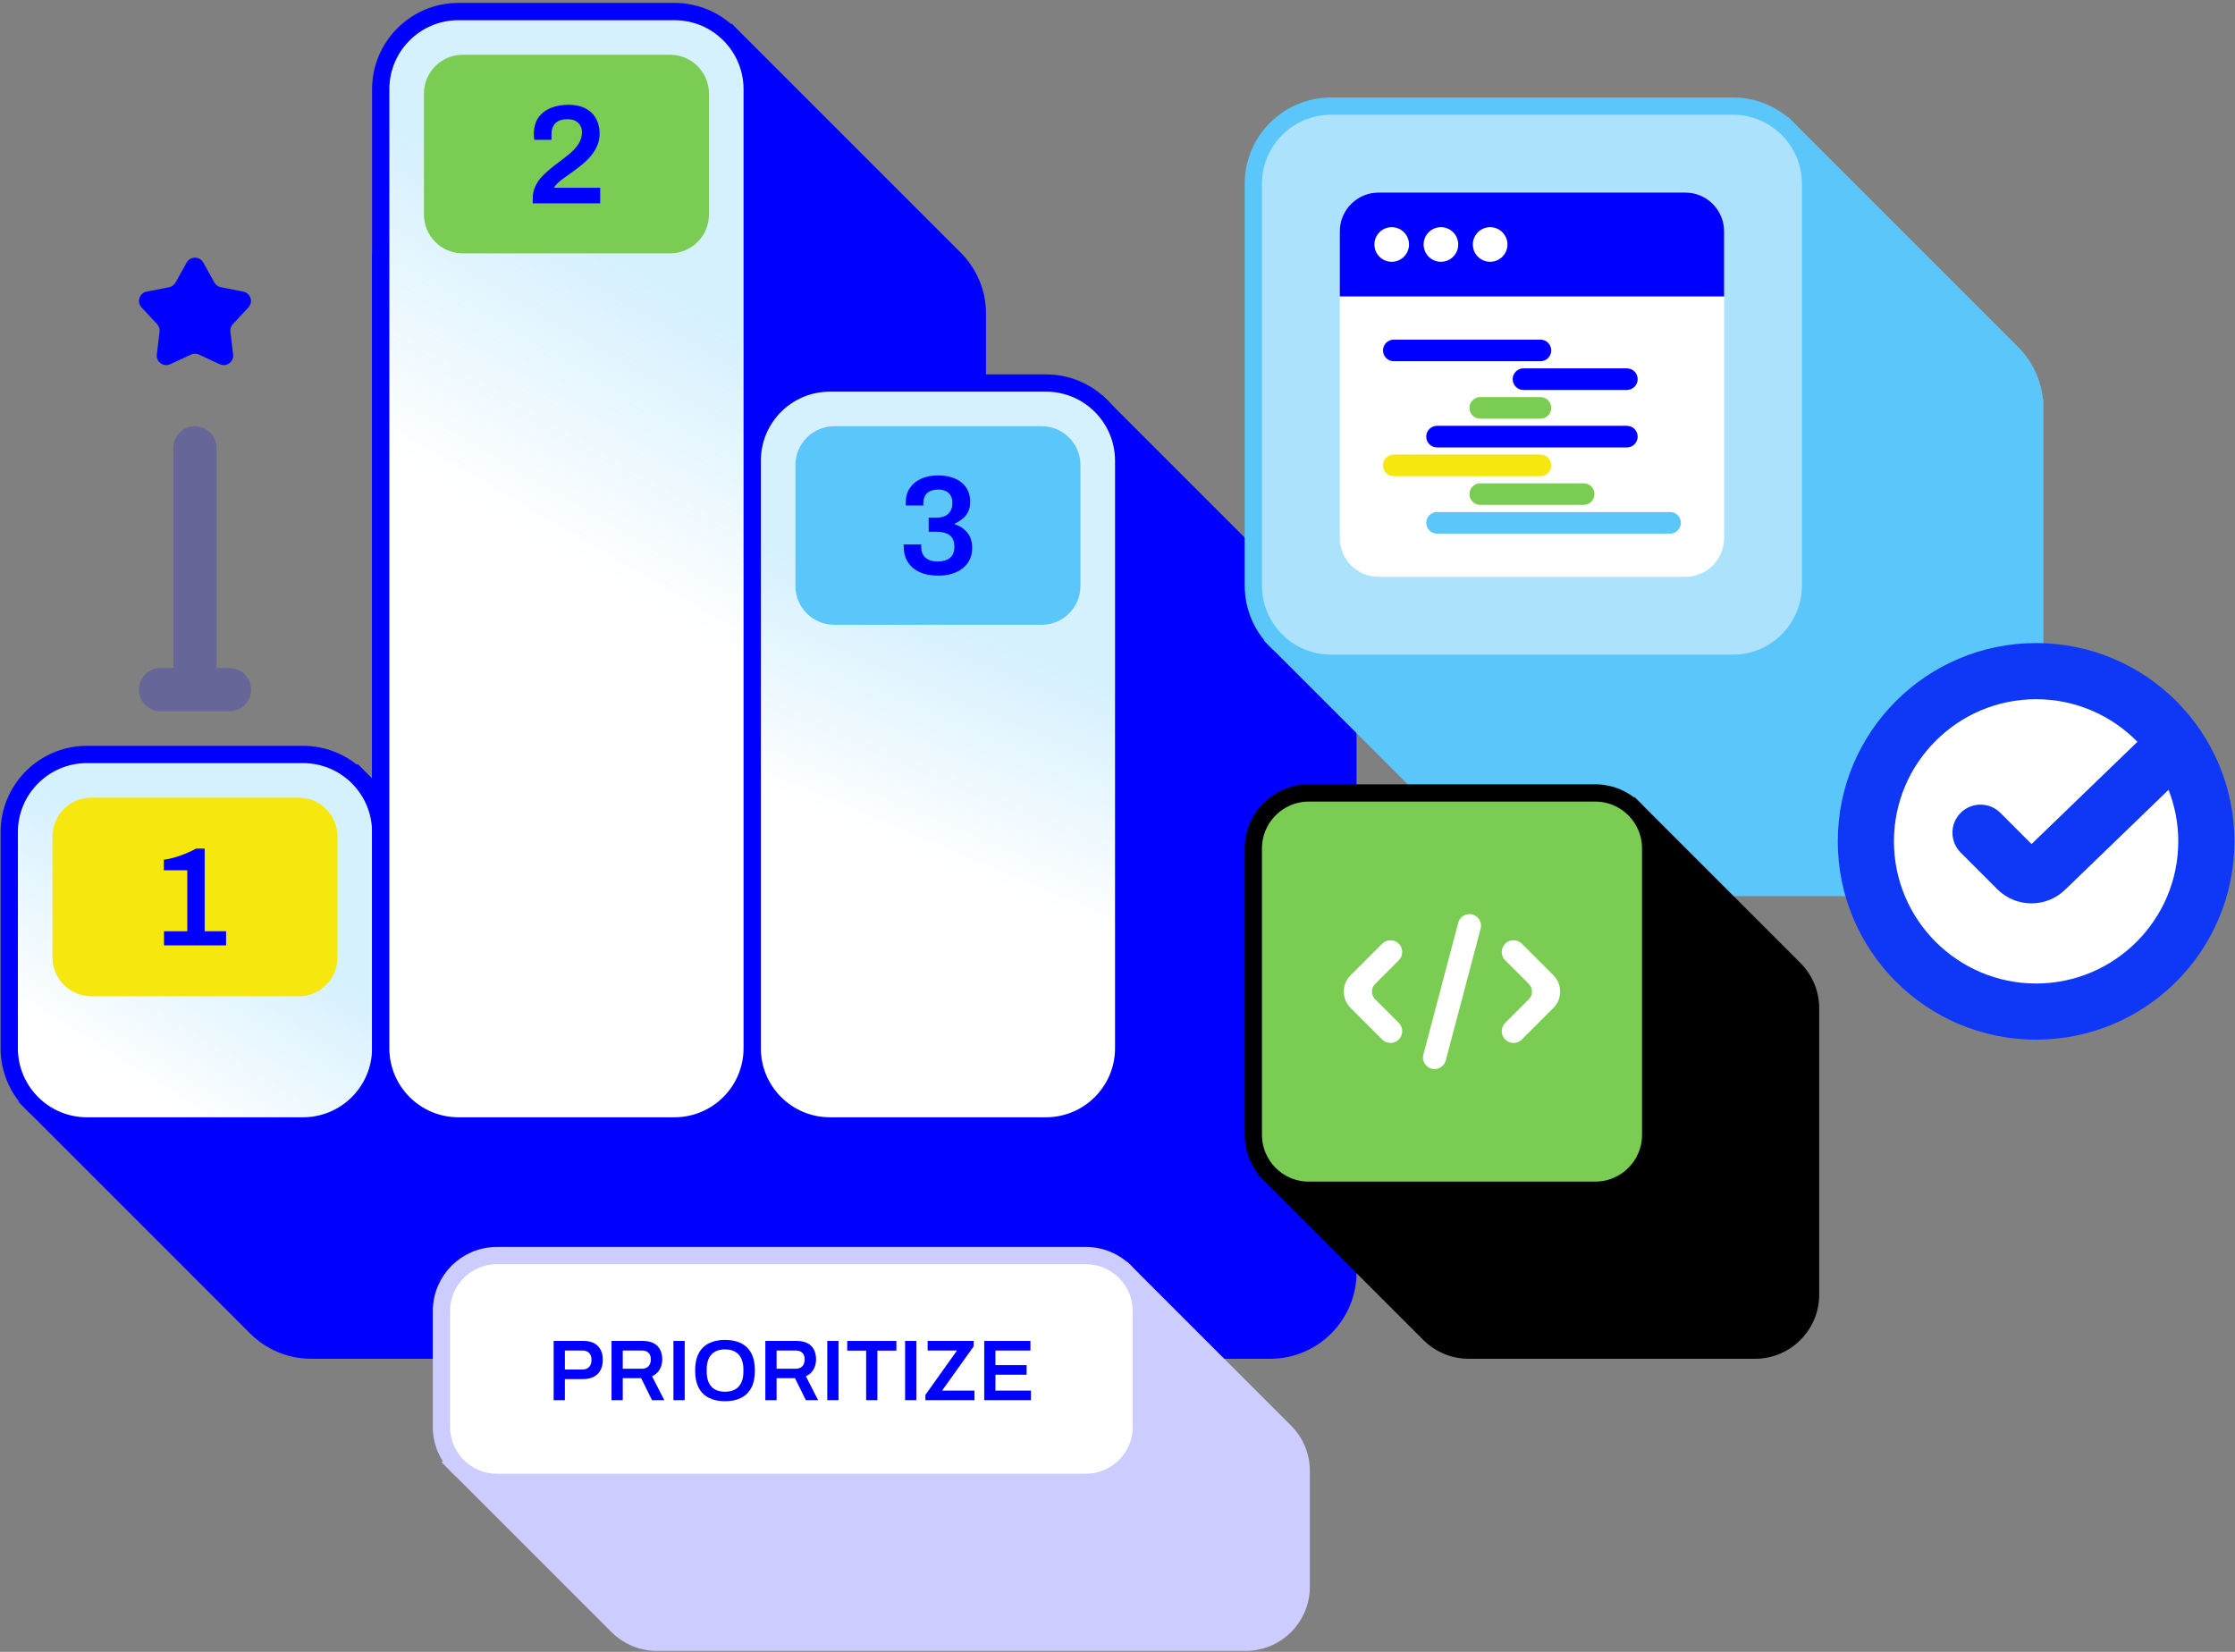
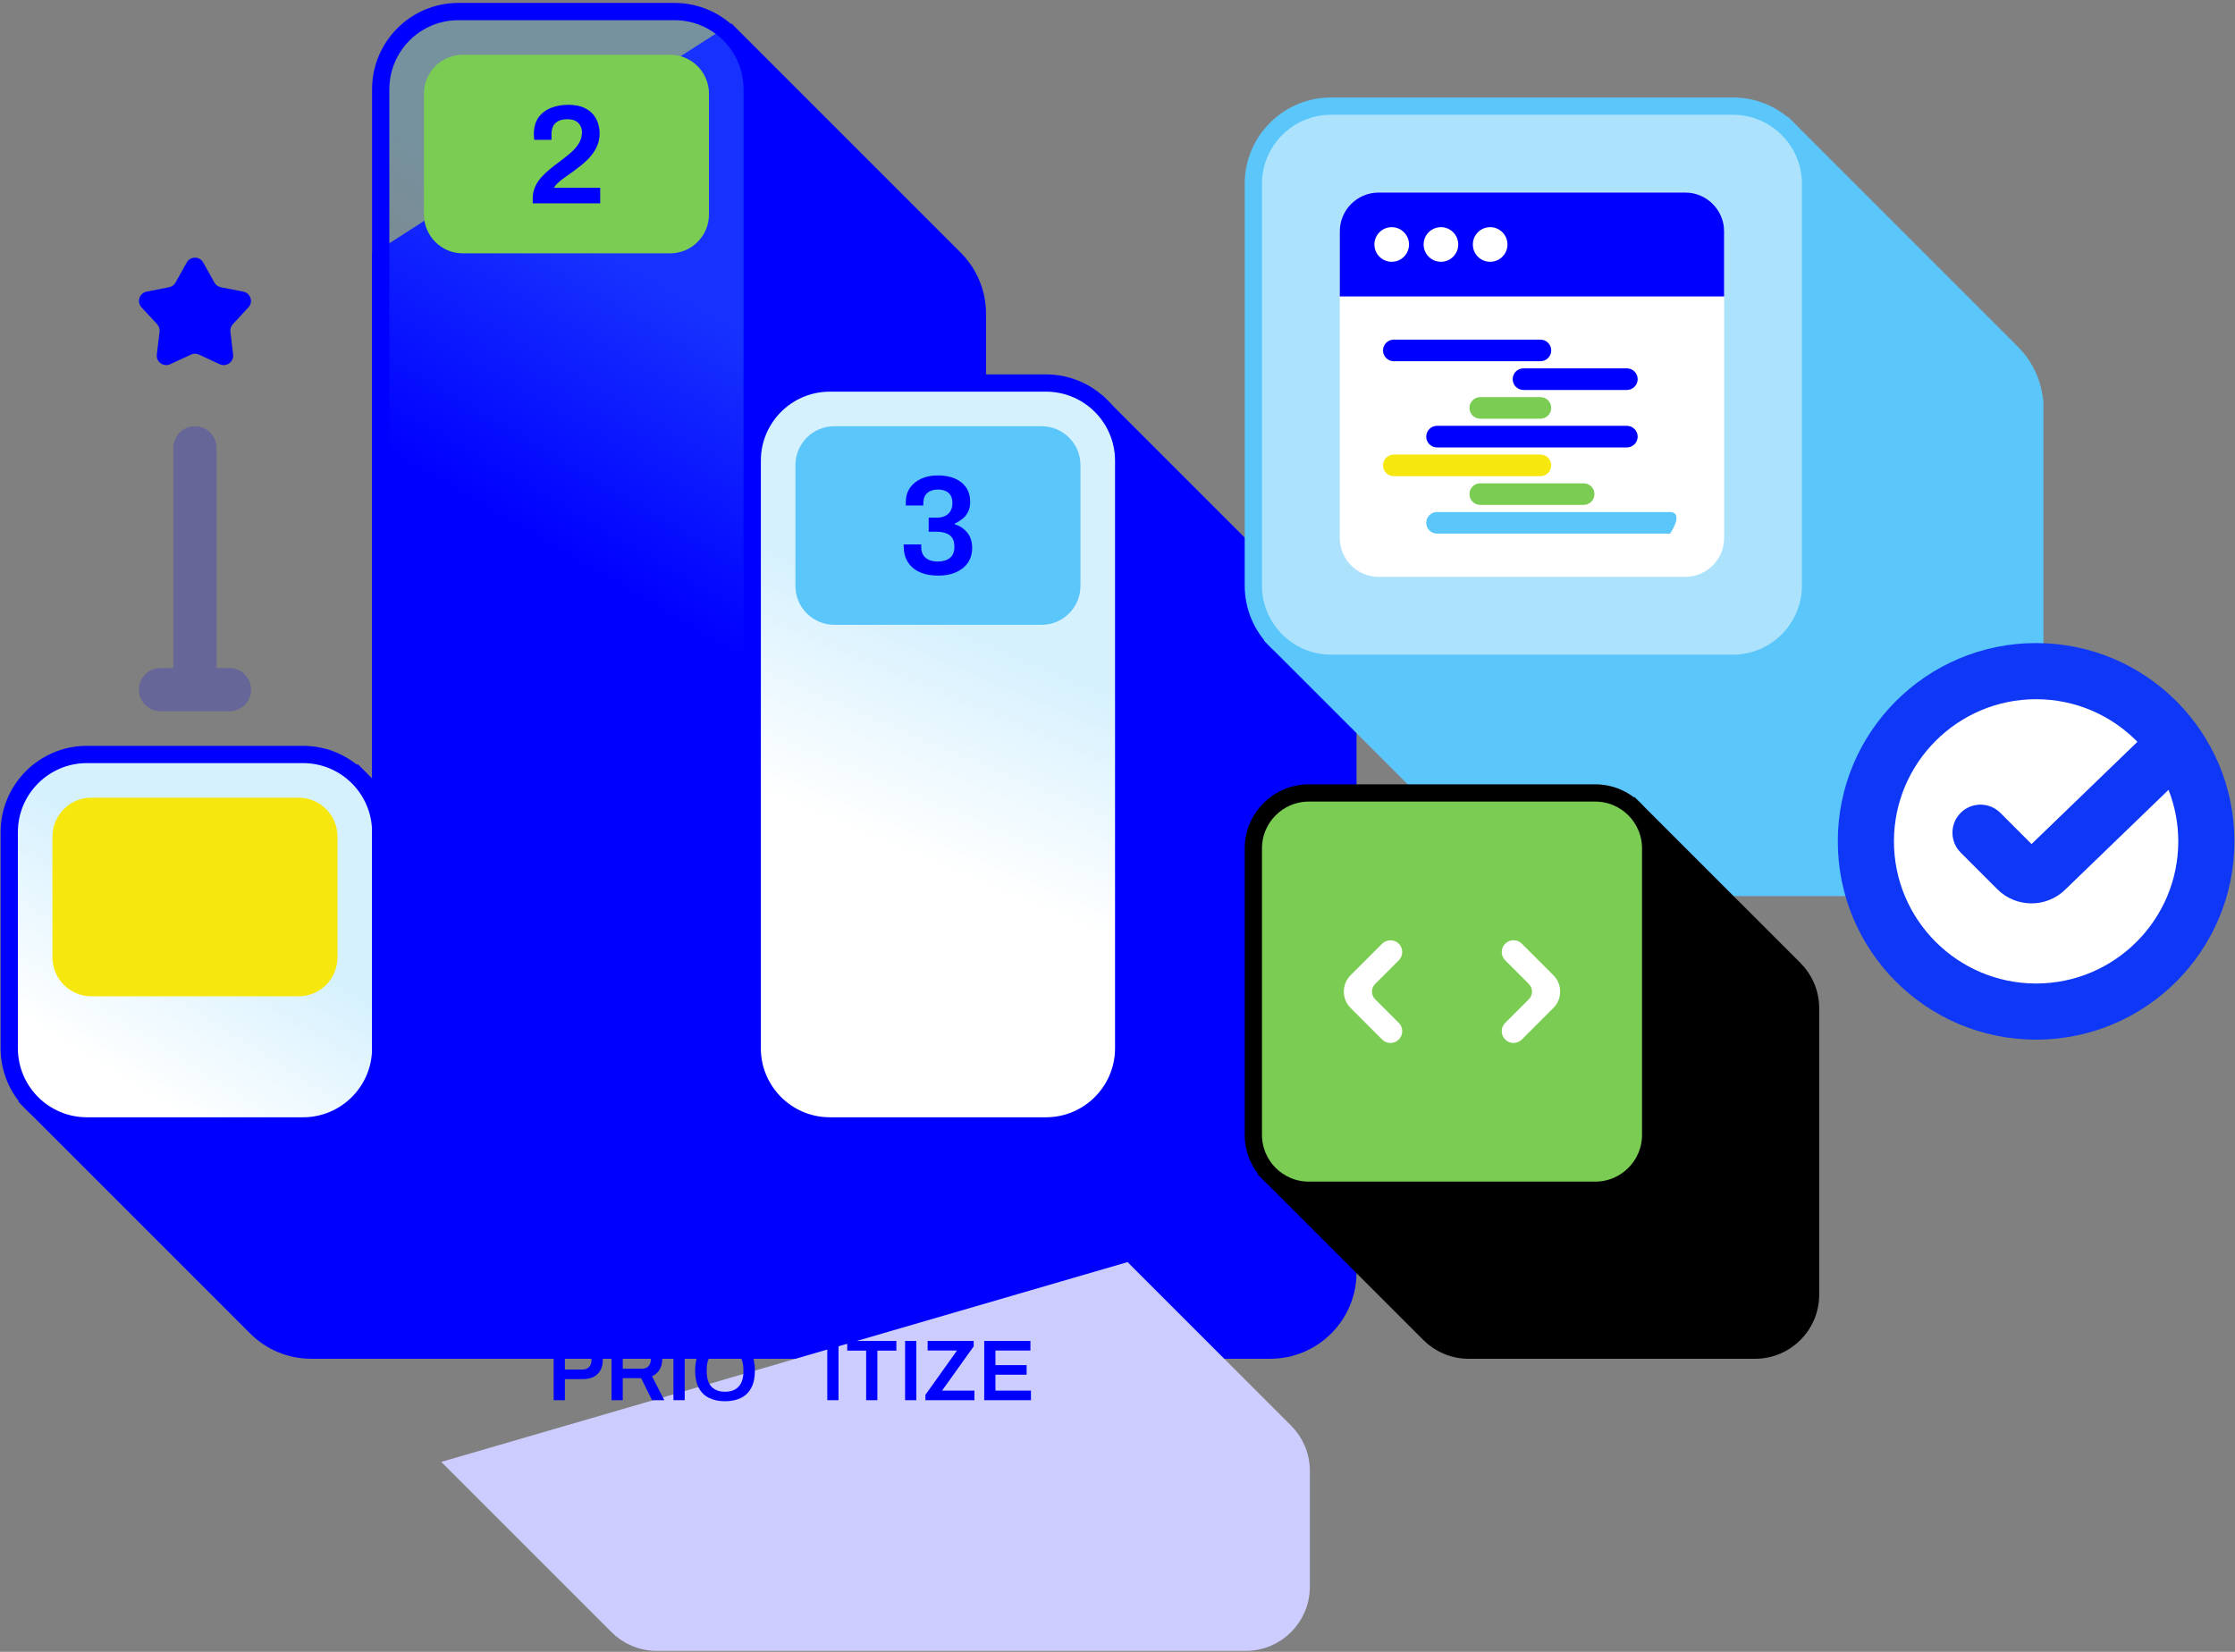
<svg xmlns="http://www.w3.org/2000/svg" width="690" height="510" viewBox="0 0 690 510" fill="none">
  <rect x="0" y="0" width="690" height="510" fill="#808080" stroke="none" />
  <g clip-path="url(#clip0_3449_2398)">
    <path d="M409.11 194.585L409.106 194.581L409.098 194.573L339.877 125.352L299.389 151.762L301.74 118.254V96.863C301.74 90.239 299.056 84.243 294.717 79.901L294.713 79.897C294.711 79.894 294.708 79.891 294.705 79.889L225.485 10.667L117.538 79.99V246.775L110.799 240.037L69.801 301.511L9.881 340.594L79.1 409.813C79.1 409.813 79.108 409.821 79.112 409.825L79.119 409.832C83.462 414.166 89.455 416.849 96.076 416.849H392.132C405.386 416.849 416.131 406.104 416.131 392.849V211.548C416.131 204.925 413.448 198.929 409.11 194.586V194.585Z" fill="#0000FF" stroke="#0000FF" stroke-width="5.333" stroke-miterlimit="10" />
    <path d="M93.537 232.938H26.851C13.597 232.938 2.852 243.683 2.852 256.938V323.624C2.852 336.878 13.597 347.623 26.851 347.623H93.537C106.792 347.623 117.536 336.878 117.536 323.624V256.938C117.536 243.683 106.792 232.938 93.537 232.938Z" fill="white" />
    <path d="M256.221 118.254C242.967 118.254 232.222 128.999 232.222 142.253V323.624C232.222 336.878 242.967 347.623 256.221 347.623H322.907C336.162 347.623 346.907 336.878 346.907 323.624V142.253C346.907 128.999 336.162 118.254 322.907 118.254H256.221Z" fill="white" />
    <path opacity="0.5" d="M93.537 232.938H26.851C13.597 232.938 2.852 243.683 2.852 256.938V323.624C2.852 336.878 13.597 347.623 26.851 347.623H93.537C106.792 347.623 117.536 336.878 117.536 323.624V256.938C117.536 243.683 106.792 232.938 93.537 232.938Z" fill="url(#paint0_linear_3449_2398)" />
    <path opacity="0.5" d="M256.221 118.254C242.967 118.254 232.222 128.999 232.222 142.253V323.624C232.222 336.878 242.967 347.623 256.221 347.623H322.907C336.162 347.623 346.907 336.878 346.907 323.624V142.253C346.907 128.999 336.162 118.254 322.907 118.254H256.221Z" fill="url(#paint1_linear_3449_2398)" />
    <path d="M93.537 232.938H26.851C13.597 232.938 2.852 243.683 2.852 256.938V323.624C2.852 336.878 13.597 347.623 26.851 347.623H93.537C106.792 347.623 117.536 336.878 117.536 323.624V256.938C117.536 243.683 106.792 232.938 93.537 232.938Z" stroke="#0000FF" stroke-width="5.333" stroke-miterlimit="10" />
    <path d="M256.221 118.254C242.967 118.254 232.222 128.999 232.222 142.253V323.624C232.222 336.878 242.967 347.623 256.221 347.623H322.907C336.162 347.623 346.907 336.878 346.907 323.624V142.253C346.907 128.999 336.162 118.254 322.907 118.254H256.221Z" stroke="#0000FF" stroke-width="5.333" stroke-miterlimit="10" />
-     <path d="M141.536 3.568C128.281 3.568 117.536 14.313 117.536 27.567V323.624C117.536 336.878 128.281 347.623 141.536 347.623H208.222C221.476 347.623 232.221 336.878 232.221 323.624V27.567C232.221 14.313 221.476 3.568 208.222 3.568H141.536Z" fill="white" />
    <path opacity="0.5" d="M141.536 3.568C128.281 3.568 117.536 14.313 117.536 27.567V323.624C117.536 336.878 128.281 347.623 141.536 347.623H208.222C221.476 347.623 232.221 336.878 232.221 323.624V27.567C232.221 14.313 221.476 3.568 208.222 3.568H141.536Z" fill="url(#paint2_linear_3449_2398)" />
    <path d="M141.536 3.568C128.281 3.568 117.536 14.313 117.536 27.567V323.624C117.536 336.878 128.281 347.623 141.536 347.623H208.222C221.476 347.623 232.221 336.878 232.221 323.624V27.567C232.221 14.313 221.476 3.568 208.222 3.568H141.536Z" stroke="#0000FF" stroke-width="5.333" stroke-miterlimit="10" />
    <path opacity="0.2" d="M70.835 206.251H66.867V138.269C66.867 134.584 63.88 131.598 60.196 131.598C56.512 131.598 53.524 134.584 53.524 138.269V206.251H49.556C45.871 206.251 42.884 209.238 42.884 212.923C42.884 216.608 45.871 219.595 49.556 219.595H70.837C74.522 219.595 77.508 216.607 77.508 212.923C77.508 209.239 74.522 206.251 70.837 206.251H70.835Z" fill="#0000FF" />
    <path d="M92.193 246.282H28.195C21.568 246.282 16.196 251.654 16.196 258.282V295.592C16.196 302.22 21.568 307.592 28.195 307.592H92.193C98.82 307.592 104.193 302.22 104.193 295.592V258.282C104.193 251.654 98.82 246.282 92.193 246.282Z" fill="#F6E70E" />
    <path d="M206.878 16.912H142.88C136.252 16.912 130.88 22.284 130.88 28.912V66.222C130.88 72.85 136.252 78.222 142.88 78.222H206.878C213.505 78.222 218.877 72.85 218.877 66.222V28.912C218.877 22.284 213.505 16.912 206.878 16.912Z" fill="#7ACC53" />
    <path d="M321.563 131.598H257.565C250.938 131.598 245.566 136.97 245.566 143.597V180.908C245.566 187.535 250.938 192.908 257.565 192.908H321.563C328.191 192.908 333.563 187.535 333.563 180.908V143.597C333.563 136.97 328.191 131.598 321.563 131.598Z" fill="#5BC6FA" />
-     <path d="M50.631 291.882V287.525H57.821V268.701H50.588V265.435C51.46 265.347 52.484 265.137 53.658 264.804C54.836 264.468 56.034 264.055 57.254 263.56C58.474 263.065 59.578 262.544 60.566 261.992H63.181V287.525H69.802V291.882H50.631Z" fill="#0000FF" />
    <path d="M164.466 62.774V61.337C164.466 60.031 164.698 58.839 165.163 57.763C165.627 56.689 166.252 55.708 167.037 54.821C167.82 53.935 168.699 53.093 169.673 52.295C170.645 51.496 171.627 50.735 172.615 50.007C173.835 49.108 174.981 48.199 176.057 47.283C177.131 46.368 178.002 45.383 178.672 44.32C179.338 43.262 179.674 42.076 179.674 40.77C179.674 40.16 179.528 39.55 179.237 38.941C178.949 38.331 178.476 37.822 177.821 37.415C177.169 37.009 176.289 36.806 175.185 36.806C174.081 36.806 173.167 36.986 172.441 37.35C171.716 37.714 171.169 38.23 170.808 38.897C170.444 39.566 170.261 40.392 170.261 41.38V43.167H164.947C164.916 43.02 164.888 42.803 164.859 42.512C164.83 42.222 164.814 41.86 164.814 41.423C164.814 39.274 165.3 37.539 166.275 36.218C167.249 34.897 168.54 33.922 170.152 33.298C171.764 32.674 173.516 32.359 175.403 32.359C177.379 32.359 178.998 32.65 180.262 33.231C181.525 33.813 182.513 34.553 183.225 35.454C183.937 36.355 184.43 37.314 184.708 38.331C184.982 39.347 185.121 40.276 185.121 41.118C185.121 42.512 184.88 43.784 184.402 44.931C183.922 46.08 183.261 47.154 182.418 48.155C181.574 49.157 180.581 50.117 179.433 51.032C178.286 51.947 177.06 52.869 175.752 53.797C175.083 54.263 174.431 54.727 173.789 55.192C173.151 55.657 172.593 56.121 172.113 56.587C171.633 57.051 171.263 57.516 171.003 57.979H185.296V62.773H164.467L164.466 62.774Z" fill="#0000FF" />
    <path d="M289.715 177.72C287.419 177.72 285.474 177.351 283.877 176.61C282.278 175.87 281.069 174.823 280.238 173.472C279.41 172.123 278.997 170.546 278.997 168.744V168.092H284.401V168.875C284.401 170.328 284.85 171.44 285.75 172.211C286.651 172.979 287.912 173.364 289.542 173.364C291.08 173.364 292.315 173 293.244 172.275C294.174 171.55 294.639 170.388 294.639 168.791C294.639 167.54 294.384 166.59 293.878 165.935C293.367 165.283 292.7 164.825 291.872 164.565C291.043 164.302 290.151 164.173 289.191 164.173H286.707V159.815H289.322C290.194 159.815 290.986 159.654 291.698 159.335C292.41 159.017 292.976 158.522 293.398 157.853C293.819 157.186 294.028 156.342 294.028 155.326C294.028 154.341 293.839 153.54 293.46 152.929C293.084 152.32 292.559 151.87 291.892 151.58C291.223 151.289 290.47 151.145 289.626 151.145C288.724 151.145 287.928 151.296 287.231 151.601C286.534 151.906 285.995 152.372 285.619 152.996C285.241 153.62 285.051 154.412 285.051 155.372V156.066H279.647V154.978C279.647 153.321 280.069 151.877 280.913 150.642C281.754 149.408 282.925 148.456 284.421 147.786C285.916 147.12 287.623 146.784 289.54 146.784C291.514 146.784 293.25 147.098 294.746 147.722C296.241 148.346 297.409 149.269 298.253 150.488C299.095 151.708 299.516 153.204 299.516 154.977C299.516 156.138 299.305 157.147 298.885 158.005C298.464 158.861 297.891 159.579 297.164 160.161C296.437 160.742 295.626 161.25 294.724 161.686V161.861C296.263 162.326 297.549 163.167 298.58 164.387C299.611 165.607 300.128 167.205 300.128 169.182C300.128 170.952 299.684 172.478 298.797 173.756C297.911 175.035 296.684 176.014 295.116 176.698C293.547 177.38 291.746 177.722 289.712 177.722L289.715 177.72Z" fill="#0000FF" />
    <path d="M76.695 94.908C78.258 93.225 77.366 90.483 75.114 90.04L68.185 88.679C67.339 88.514 66.609 87.983 66.19 87.23L62.754 81.061C61.637 79.055 58.752 79.055 57.636 81.061L54.2 87.23C53.78 87.983 53.05 88.512 52.205 88.679L45.276 90.04C43.024 90.483 42.132 93.227 43.695 94.908L48.5 100.083C49.087 100.715 49.365 101.572 49.261 102.428L48.415 109.438C48.14 111.717 50.473 113.413 52.556 112.448L58.962 109.476C59.744 109.113 60.646 109.113 61.428 109.476L67.833 112.448C69.915 113.413 72.25 111.718 71.974 109.438L71.127 102.428C71.023 101.572 71.302 100.715 71.888 100.083L76.695 94.908Z" fill="#0000FF" />
    <path d="M628.188 125.986C628.188 119.362 625.506 113.366 621.167 109.024L621.163 109.02C621.16 109.017 621.158 109.014 621.155 109.012L551.935 39.791L393.966 197.76L463.185 266.979C463.185 266.979 463.193 266.987 463.197 266.991L463.204 266.997C467.547 271.332 473.54 274.014 480.161 274.014H604.19C617.445 274.014 628.19 263.269 628.19 250.015V125.986H628.188Z" fill="#5BC6FA" stroke="#5BC6FA" stroke-width="5.333" stroke-miterlimit="10" />
    <path d="M534.965 32.762H410.937C397.682 32.762 386.937 43.507 386.937 56.761V180.789C386.937 194.044 397.682 204.789 410.937 204.789H534.965C548.219 204.789 558.964 194.044 558.964 180.789V56.761C558.964 43.507 548.219 32.762 534.965 32.762Z" fill="white" />
    <path opacity="0.5" d="M534.965 32.762H410.937C397.682 32.762 386.937 43.507 386.937 56.761V180.789C386.937 194.044 397.682 204.789 410.937 204.789H534.965C548.219 204.789 558.964 194.044 558.964 180.789V56.761C558.964 43.507 548.219 32.762 534.965 32.762Z" fill="#5BC6FA" />
    <path d="M534.965 32.762H410.937C397.682 32.762 386.937 43.507 386.937 56.761V180.789C386.937 194.044 397.682 204.789 410.937 204.789H534.965C548.219 204.789 558.964 194.044 558.964 180.789V56.761C558.964 43.507 548.219 32.762 534.965 32.762Z" stroke="#5BC6FA" stroke-width="5.333" stroke-miterlimit="10" />
    <path d="M520.277 59.449H425.624C418.997 59.449 413.624 64.822 413.624 71.449V166.102C413.624 172.729 418.997 178.101 425.624 178.101H520.277C526.904 178.101 532.277 172.729 532.277 166.102V71.449C532.277 64.822 526.904 59.449 520.277 59.449Z" fill="white" />
    <path d="M520.277 59.449H425.624C418.996 59.449 413.624 64.821 413.624 71.449V91.513H532.277V71.449C532.277 64.821 526.905 59.449 520.277 59.449Z" fill="#0000FF" />
    <path d="M435 75.482C435 72.531 432.607 70.138 429.656 70.138C426.705 70.138 424.312 72.531 424.312 75.482C424.312 78.433 426.705 80.826 429.656 80.826C432.607 80.826 435 78.433 435 75.482Z" fill="white" />
    <path d="M450.195 75.482C450.195 72.531 447.803 70.138 444.851 70.138C441.9 70.138 439.508 72.531 439.508 75.482C439.508 78.433 441.9 80.826 444.851 80.826C447.803 80.826 450.195 78.433 450.195 75.482Z" fill="white" />
    <path d="M465.391 75.482C465.391 72.531 462.998 70.138 460.047 70.138C457.096 70.138 454.703 72.531 454.703 75.482C454.703 78.433 457.096 80.826 460.047 80.826C462.998 80.826 465.391 78.433 465.391 75.482Z" fill="white" />
    <path d="M475.567 104.857H430.304C428.462 104.857 426.968 106.351 426.968 108.193C426.968 110.035 428.462 111.529 430.304 111.529H475.567C477.409 111.529 478.902 110.035 478.902 108.193C478.902 106.351 477.409 104.857 475.567 104.857Z" fill="#0000FF" />
-     <path d="M515.597 158.087H443.648C441.805 158.087 440.312 159.581 440.312 161.423C440.312 163.266 441.805 164.759 443.648 164.759H515.597C517.44 164.759 518.933 163.266 518.933 161.423C518.933 159.581 517.44 158.087 515.597 158.087Z" fill="#5BC6FA" />
+     <path d="M515.597 158.087H443.648C441.805 158.087 440.312 159.581 440.312 161.423C440.312 163.266 441.805 164.759 443.648 164.759H515.597C518.933 159.581 517.44 158.087 515.597 158.087Z" fill="#5BC6FA" />
    <path d="M488.91 149.216H456.991C455.149 149.216 453.655 150.709 453.655 152.552C453.655 154.394 455.149 155.888 456.991 155.888H488.91C490.752 155.888 492.246 154.394 492.246 152.552C492.246 150.709 490.752 149.216 488.91 149.216Z" fill="#7ACC53" />
    <path d="M475.567 140.344H430.304C428.462 140.344 426.968 141.838 426.968 143.68C426.968 145.522 428.462 147.016 430.304 147.016H475.567C477.409 147.016 478.902 145.522 478.902 143.68C478.902 141.838 477.409 140.344 475.567 140.344Z" fill="#F6E70E" />
    <path d="M502.254 131.472H443.648C441.805 131.472 440.312 132.966 440.312 134.808C440.312 136.651 441.805 138.144 443.648 138.144H502.254C504.096 138.144 505.59 136.651 505.59 134.808C505.59 132.966 504.096 131.472 502.254 131.472Z" fill="#0000FF" />
    <path d="M475.566 122.601H456.991C455.149 122.601 453.655 124.094 453.655 125.936C453.655 127.779 455.149 129.272 456.991 129.272H475.566C477.409 129.272 478.902 127.779 478.902 125.936C478.902 124.094 477.409 122.601 475.566 122.601Z" fill="#7ACC53" />
    <path d="M502.254 113.729H470.335C468.492 113.729 466.999 115.222 466.999 117.065C466.999 118.907 468.492 120.401 470.335 120.401H502.254C504.096 120.401 505.59 118.907 505.59 117.065C505.59 115.222 504.096 113.729 502.254 113.729Z" fill="#0000FF" />
    <path d="M553.957 299.2L553.955 299.198C553.953 299.195 553.951 299.194 553.948 299.191L504.59 249.833L391.949 362.474L441.306 411.831C441.306 411.831 441.312 411.837 441.314 411.839L441.32 411.845C444.415 414.935 448.69 416.849 453.411 416.849H541.851C551.303 416.849 558.964 409.186 558.964 399.736V311.296C558.964 306.573 557.051 302.296 553.957 299.2Z" fill="black" stroke="black" stroke-width="5.333" stroke-miterlimit="10" />
    <path d="M492.49 244.821H404.05C394.599 244.821 386.937 252.482 386.937 261.934V350.373C386.937 359.825 394.599 367.486 404.05 367.486H492.49C501.941 367.486 509.603 359.825 509.603 350.373V261.934C509.603 252.482 501.941 244.821 492.49 244.821Z" fill="white" />
    <path d="M492.49 244.821H404.05C394.599 244.821 386.937 252.482 386.937 261.934V350.373C386.937 359.825 394.599 367.486 404.05 367.486H492.49C501.941 367.486 509.603 359.825 509.603 350.373V261.934C509.603 252.482 501.941 244.821 492.49 244.821Z" fill="#7ACC53" />
    <path d="M492.49 244.821H404.05C394.599 244.821 386.937 252.482 386.937 261.934V350.373C386.937 359.825 394.599 367.486 404.05 367.486H492.49C501.941 367.486 509.603 359.825 509.603 350.373V261.934C509.603 252.482 501.941 244.821 492.49 244.821Z" stroke="black" stroke-width="5.333" stroke-miterlimit="10" />
-     <path d="M453.65 282.232C452.03 282.232 450.609 283.325 450.195 284.89L439.434 325.586C439.149 326.667 439.374 327.795 440.057 328.679C440.738 329.566 441.77 330.074 442.889 330.074C444.509 330.074 445.93 328.981 446.343 327.415L457.104 286.718C457.39 285.637 457.163 284.51 456.482 283.625C455.799 282.74 454.768 282.232 453.65 282.232Z" fill="white" />
    <path d="M424.541 308.511C423.911 307.88 423.564 307.044 423.564 306.152C423.564 305.26 423.911 304.424 424.541 303.794L431.842 296.492C433.257 295.078 433.257 292.775 431.842 291.359C430.472 289.986 428.079 289.986 426.708 291.359L416.962 301.106C415.614 302.454 414.871 304.247 414.871 306.152C414.871 308.057 415.614 309.852 416.962 311.199L426.708 320.946C427.393 321.633 428.305 322.009 429.275 322.009C430.244 322.009 431.156 321.632 431.841 320.946C432.528 320.261 432.904 319.349 432.904 318.38C432.904 317.41 432.526 316.498 431.841 315.813L424.54 308.511H424.541Z" fill="white" />
    <path d="M479.577 301.106L469.829 291.359C468.415 289.945 466.111 289.942 464.696 291.359H464.695C463.28 292.777 463.28 295.079 464.695 296.494L471.997 303.795C473.297 305.096 473.297 307.212 471.997 308.511L464.695 315.813C464.008 316.498 463.632 317.41 463.632 318.38C463.632 319.349 464.009 320.261 464.696 320.948C465.404 321.656 466.333 322.008 467.263 322.008C468.192 322.008 469.123 321.654 469.829 320.946L479.577 311.199C482.359 308.416 482.359 303.888 479.577 301.104V301.106Z" fill="white" />
    <path d="M401.72 454.127C401.72 449.405 399.806 445.129 396.713 442.033L396.71 442.031C396.709 442.028 396.706 442.027 396.704 442.024L347.345 392.665L141.3 452.661L190.657 502.018C190.657 502.018 190.662 502.023 190.665 502.026L190.67 502.031C193.766 505.122 198.041 507.035 202.762 507.035H384.607C394.058 507.035 401.72 499.373 401.72 489.922V454.127Z" fill="#CCCCFF" stroke="#CCCCFF" stroke-width="5.333" stroke-miterlimit="10" />
-     <path d="M335.246 387.654H153.401C143.949 387.654 136.288 395.315 136.288 404.766V440.56C136.288 450.011 143.949 457.673 153.401 457.673H335.246C344.697 457.673 352.358 450.011 352.358 440.56V404.766C352.358 395.315 344.697 387.654 335.246 387.654Z" fill="white" stroke="#CCCCFF" stroke-width="5.333" stroke-miterlimit="10" />
    <path d="M170.925 432.301V414.009H180.1C181.45 414.009 182.566 414.25 183.446 414.729C184.326 415.209 184.988 415.885 185.433 416.757C185.877 417.627 186.1 418.667 186.1 419.877C186.1 421.069 185.868 422.107 185.405 422.996C184.942 423.886 184.254 424.575 183.338 425.063C182.422 425.552 181.28 425.796 179.912 425.796H174.392V432.303H170.924L170.925 432.301ZM174.393 422.836H179.806C180.696 422.836 181.385 422.575 181.874 422.05C182.362 421.524 182.608 420.801 182.608 419.877C182.608 419.254 182.501 418.73 182.288 418.302C182.074 417.877 181.762 417.547 181.354 417.317C180.946 417.086 180.43 416.969 179.808 416.969H174.395V422.835L174.393 422.836Z" fill="#0000FF" />
    <path d="M188.793 432.301V414.009H198.421C199.771 414.009 200.891 414.241 201.78 414.703C202.67 415.166 203.336 415.823 203.78 416.675C204.224 417.53 204.447 418.534 204.447 419.69C204.447 420.881 204.18 421.934 203.647 422.848C203.114 423.766 202.331 424.454 201.3 424.916L205.087 432.301H201.3L197.939 425.502H192.259V432.301H188.792H188.793ZM192.259 422.596H198.153C199.042 422.596 199.726 422.339 200.206 421.823C200.686 421.307 200.926 420.597 200.926 419.69C200.926 419.103 200.819 418.609 200.606 418.21C200.392 417.811 200.08 417.503 199.672 417.29C199.265 417.077 198.757 416.97 198.153 416.97H192.259V422.598V422.596Z" fill="#0000FF" />
    <path d="M207.911 432.301V414.009H211.379V432.301H207.911Z" fill="#0000FF" />
    <path d="M223.832 432.623C221.929 432.623 220.285 432.281 218.899 431.596C217.512 430.911 216.449 429.867 215.712 428.462C214.973 427.058 214.605 425.288 214.605 423.156C214.605 421.006 214.973 419.233 215.712 417.837C216.449 416.441 217.512 415.402 218.899 414.717C220.285 414.031 221.929 413.69 223.832 413.69C225.75 413.69 227.4 414.031 228.778 414.717C230.156 415.402 231.213 416.441 231.951 417.837C232.689 419.233 233.058 421.006 233.058 423.156C233.058 425.29 232.689 427.059 231.951 428.462C231.213 429.867 230.156 430.911 228.778 431.596C227.4 432.281 225.75 432.623 223.832 432.623ZM223.832 429.69C224.754 429.69 225.569 429.555 226.272 429.288C226.973 429.023 227.565 428.627 228.045 428.102C228.524 427.576 228.889 426.928 229.137 426.155C229.385 425.382 229.51 424.488 229.51 423.475V422.888C229.51 421.858 229.385 420.951 229.137 420.169C228.888 419.387 228.524 418.734 228.045 418.209C227.565 417.683 226.973 417.289 226.272 417.022C225.569 416.755 224.754 416.621 223.832 416.621C222.909 416.621 222.093 416.755 221.392 417.022C220.689 417.287 220.097 417.683 219.619 418.209C219.139 418.734 218.779 419.387 218.537 420.169C218.297 420.951 218.177 421.858 218.177 422.888V423.475C218.177 424.488 218.297 425.382 218.537 426.155C218.779 426.928 219.137 427.576 219.619 428.102C220.097 428.627 220.689 429.022 221.392 429.288C222.093 429.555 222.908 429.69 223.832 429.69Z" fill="#0000FF" />
-     <path d="M236.283 432.301V414.009H245.911C247.262 414.009 248.382 414.241 249.271 414.703C250.16 415.166 250.827 415.823 251.271 416.675C251.715 417.53 251.937 418.534 251.937 419.69C251.937 420.881 251.671 421.934 251.138 422.848C250.604 423.766 249.822 424.454 248.791 424.916L252.577 432.301H248.791L245.43 425.502H239.75V432.301H236.283ZM239.75 422.596H245.643C246.532 422.596 247.216 422.339 247.696 421.823C248.176 421.307 248.416 420.597 248.416 419.69C248.416 419.103 248.31 418.609 248.096 418.21C247.883 417.811 247.571 417.503 247.163 417.29C246.755 417.077 246.247 416.97 245.643 416.97H239.75V422.598V422.596Z" fill="#0000FF" />
    <path d="M255.403 432.301V414.009H258.871V432.301H255.403Z" fill="#0000FF" />
    <path d="M267.402 432.301V416.997H261.563V414.01H276.735V416.997H270.87V432.301H267.402Z" fill="#0000FF" />
    <path d="M279.427 432.301V414.009H282.895V432.301H279.427Z" fill="#0000FF" />
    <path d="M285.694 432.301V430.65L295.454 416.969H286.386V414.009H300.599V415.69L290.84 429.342H300.84V432.301H285.694Z" fill="#0000FF" />
    <path d="M303.852 432.301V414.009H318.118V416.969H307.318V421.477H316.945V424.436H307.318V429.343H318.278V432.303H303.852V432.301Z" fill="#0000FF" />
    <path d="M628.763 314.245C658.142 314.245 681.959 290.429 681.959 261.05C681.959 231.67 658.142 207.854 628.763 207.854C599.384 207.854 575.567 231.67 575.567 261.05C575.567 290.429 599.384 314.245 628.763 314.245Z" fill="white" />
    <path d="M628.594 198.544C594.782 198.544 567.373 225.953 567.373 259.764C567.373 293.577 594.783 320.986 628.594 320.986C662.405 320.986 689.815 293.577 689.815 259.766C689.815 225.953 662.405 198.544 628.594 198.544ZM628.594 303.654C604.393 303.654 584.706 283.965 584.706 259.764C584.706 235.564 604.395 215.876 628.594 215.876C640.833 215.876 651.913 220.917 659.881 229.027L627.191 260.599L617.562 250.969C614.177 247.585 608.689 247.583 605.307 250.969C601.921 254.352 601.921 259.84 605.307 263.224L616.64 274.558C619.541 277.46 623.353 278.91 627.165 278.91C630.948 278.91 634.732 277.481 637.626 274.622L669.486 243.851C671.415 248.79 672.486 254.154 672.486 259.767C672.486 283.968 652.797 303.655 628.598 303.655L628.594 303.654Z" fill="#0E37F6" />
  </g>
  <defs>
    <linearGradient id="paint0_linear_3449_2398" x1="34.307" y1="331.269" x2="67.093" y2="279.358" gradientUnits="userSpaceOnUse">
      <stop offset="0.001" stop-color="#5BC6FA" stop-opacity="0" />
      <stop offset="1" stop-color="#5BC6FA" stop-opacity="0.5" />
    </linearGradient>
    <linearGradient id="paint1_linear_3449_2398" x1="277.181" y1="262.244" x2="304.503" y2="197.584" gradientUnits="userSpaceOnUse">
      <stop offset="0.001" stop-color="#5BC6FA" stop-opacity="0" />
      <stop offset="1" stop-color="#5BC6FA" stop-opacity="0.5" />
    </linearGradient>
    <linearGradient id="paint2_linear_3449_2398" x1="176.199" y1="173.342" x2="219.913" y2="98.664" gradientUnits="userSpaceOnUse">
      <stop offset="0.001" stop-color="#5BC6FA" stop-opacity="0" />
      <stop offset="1" stop-color="#5BC6FA" stop-opacity="0.5" />
    </linearGradient>
    <clipPath id="clip0_3449_2398">
      <rect width="689.664" height="508.8" fill="white" transform="translate(0.168 0.902)" />
    </clipPath>
  </defs>
</svg>